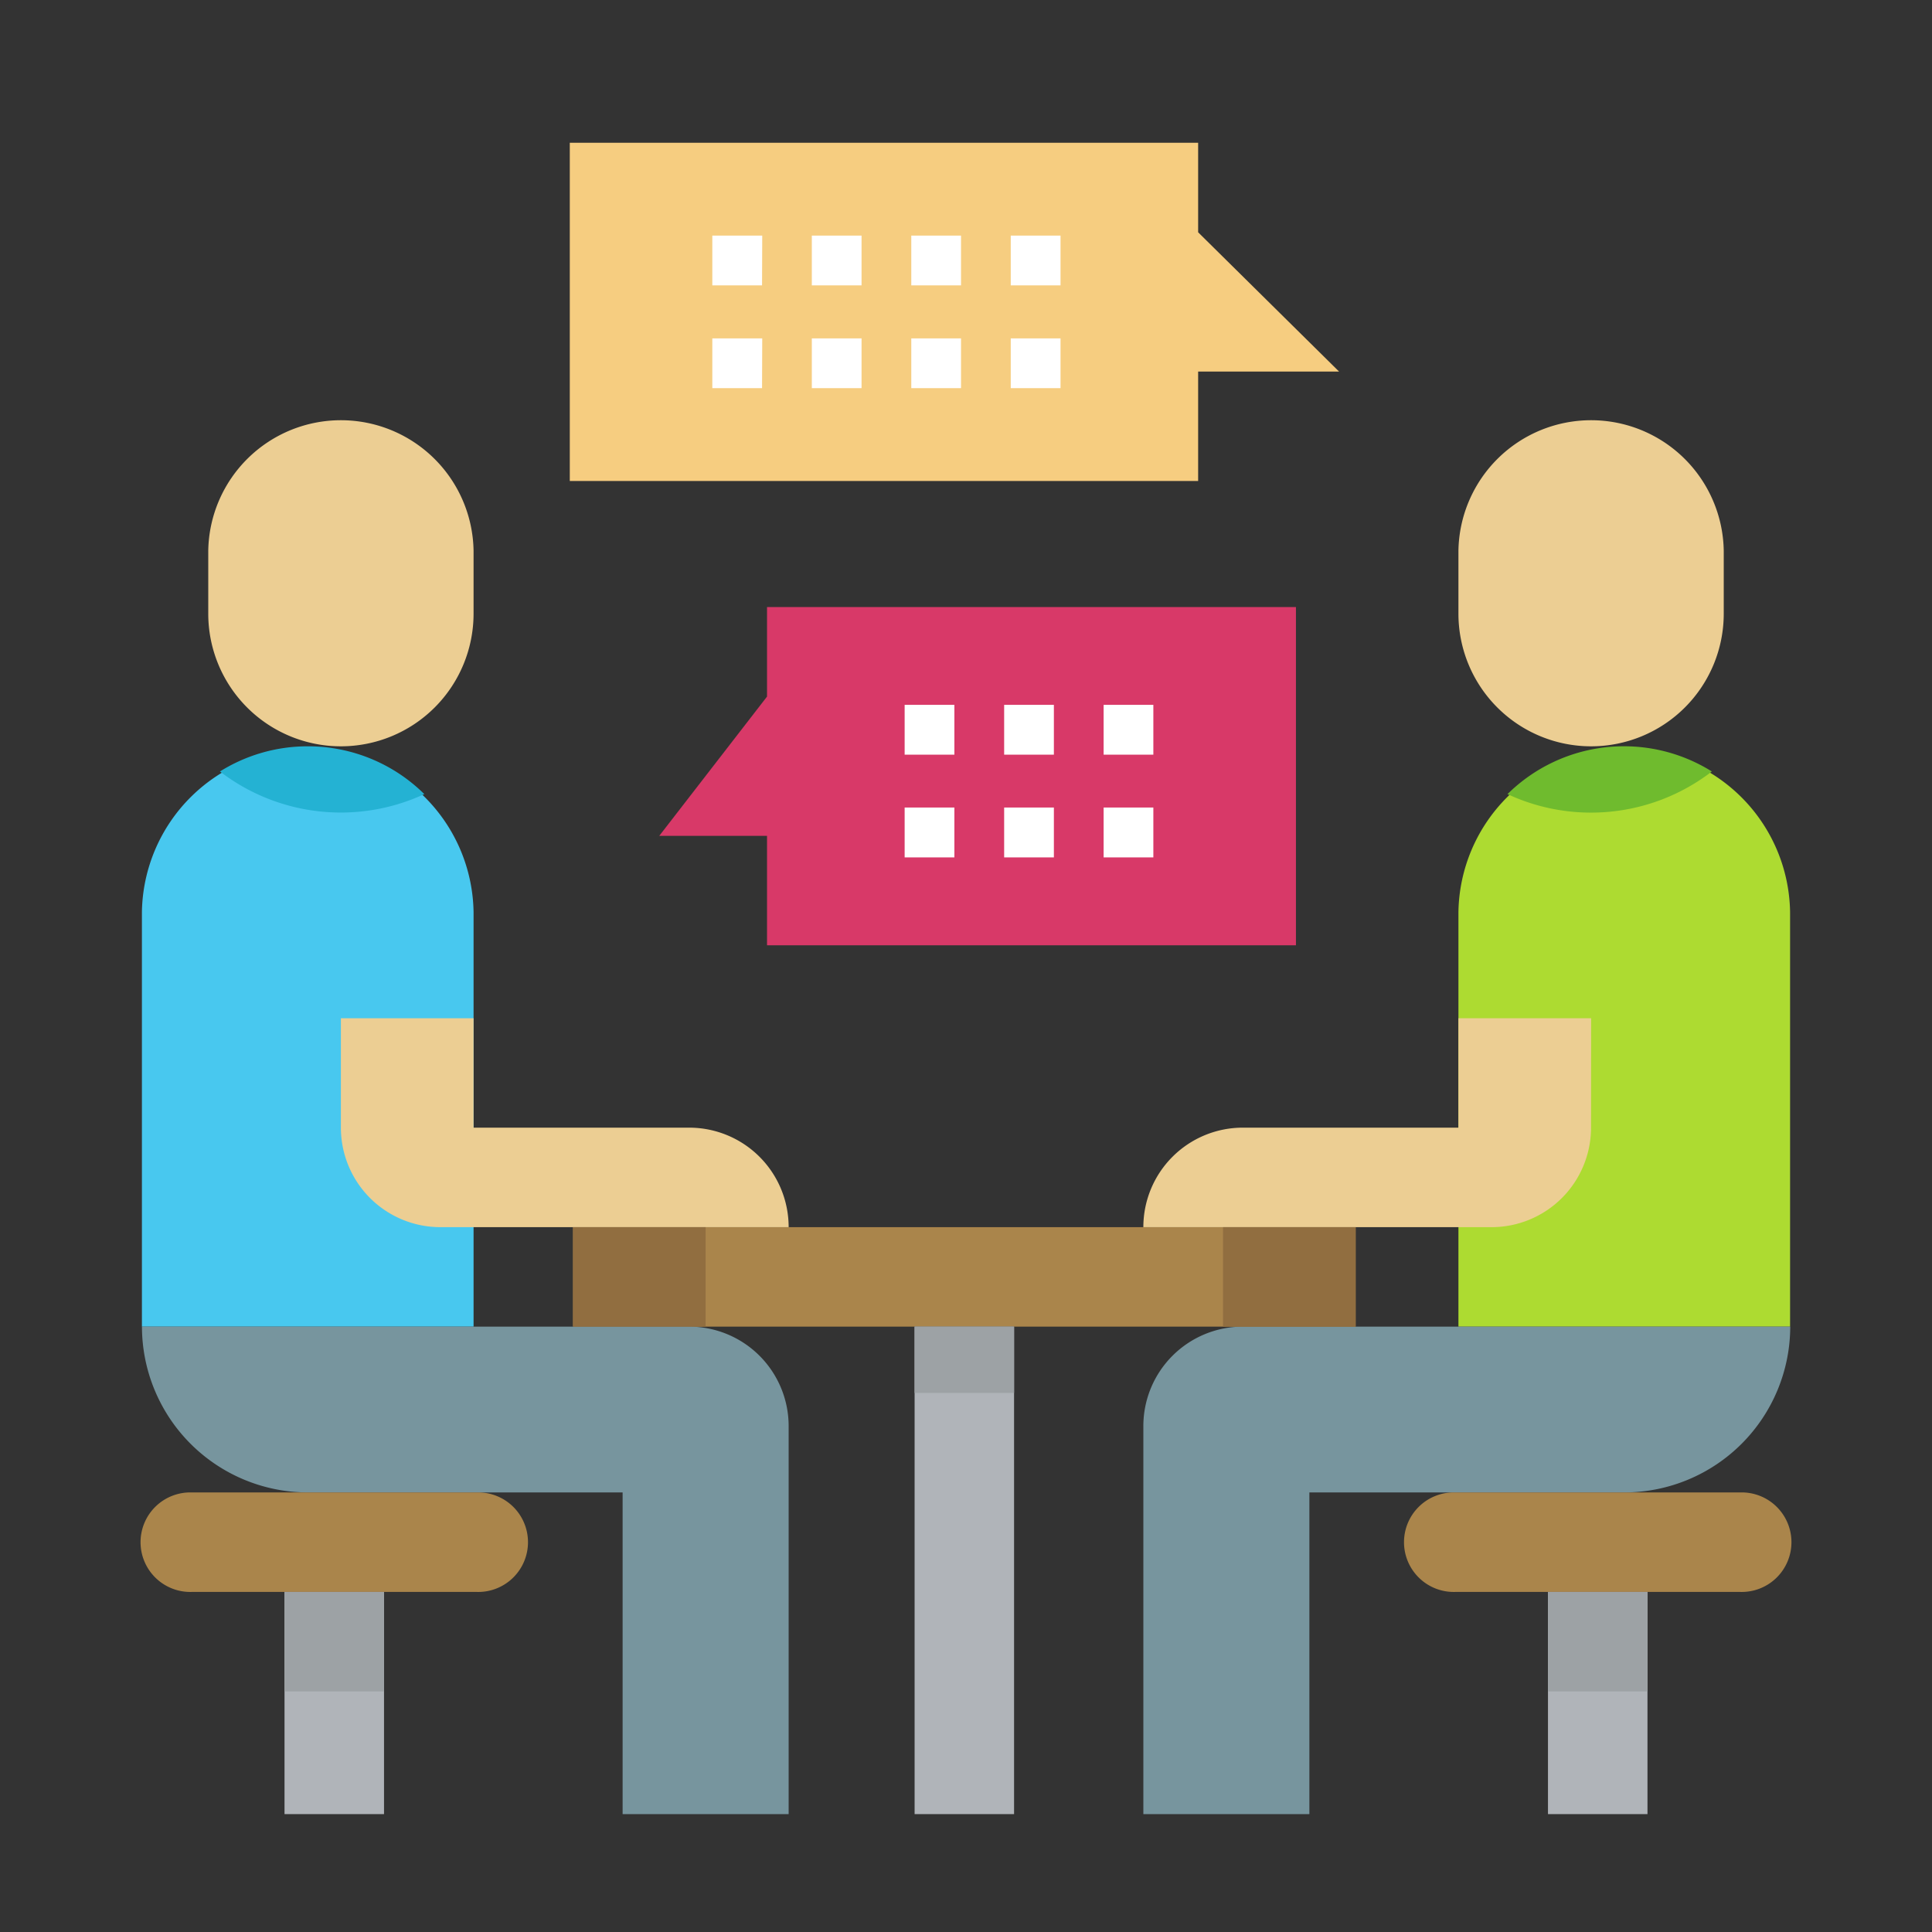
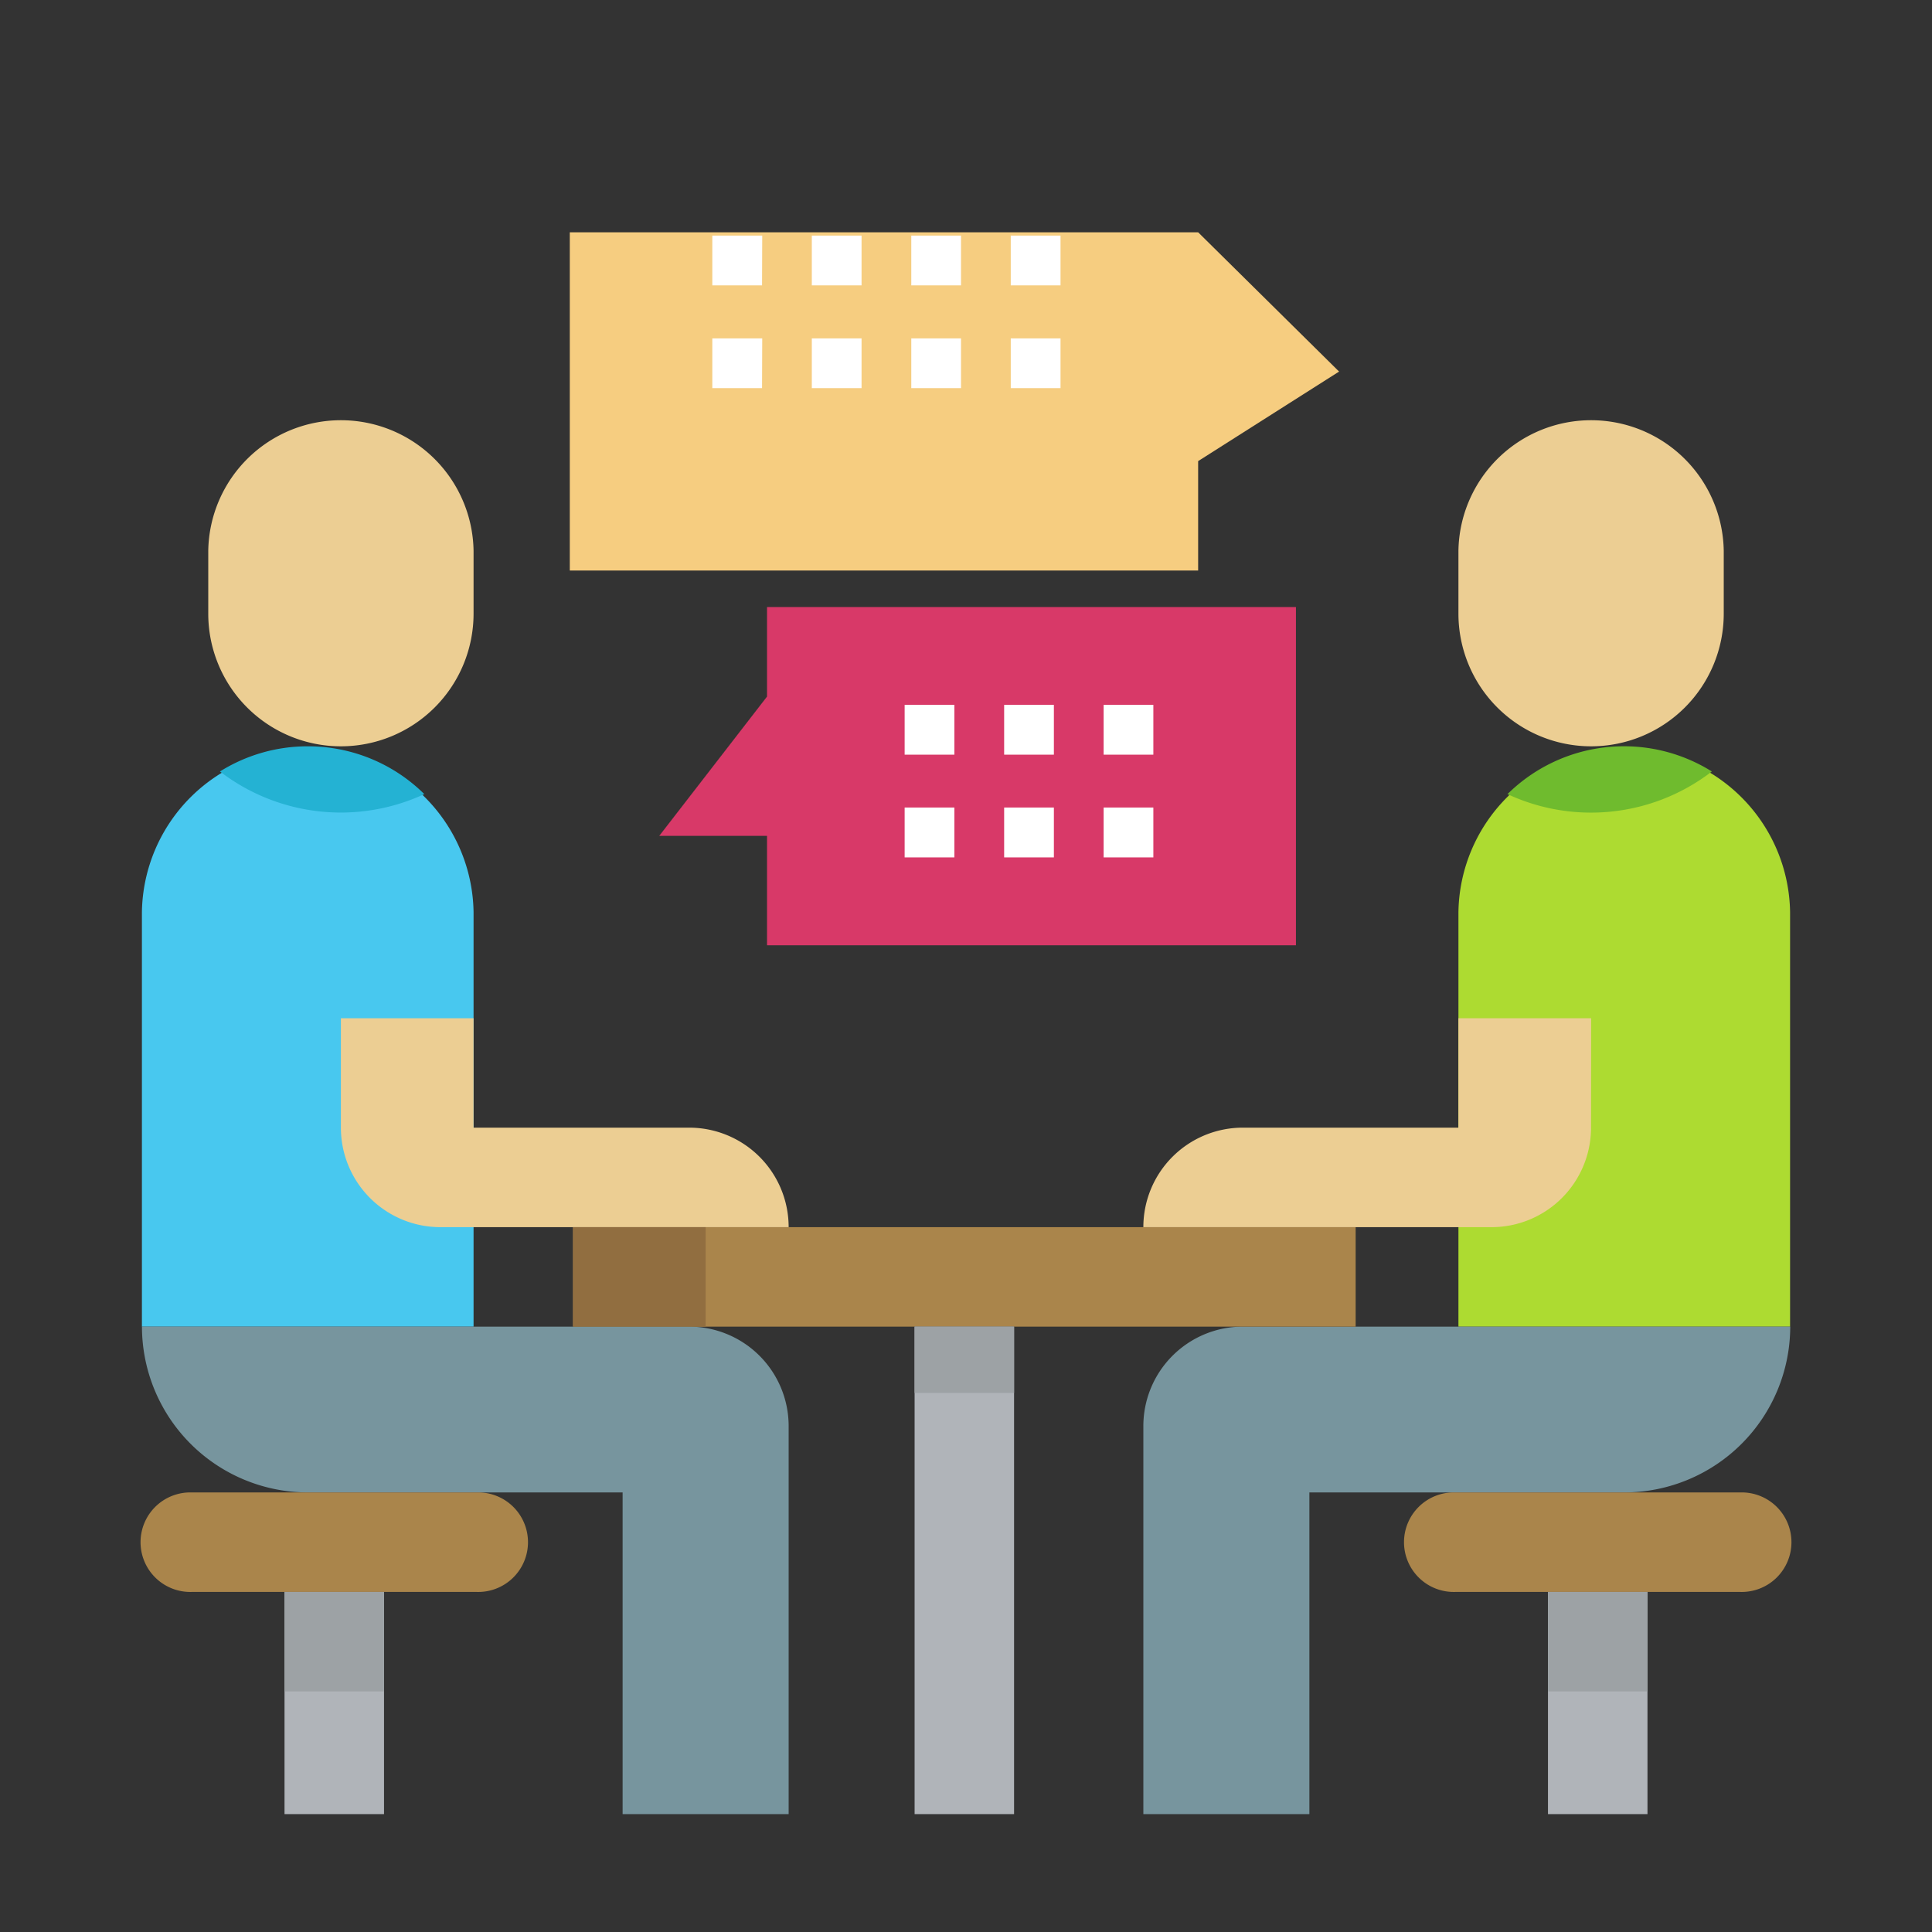
<svg xmlns="http://www.w3.org/2000/svg" id="Layer_1" data-name="Layer 1" viewBox="0 0 512 512">
  <rect x="0" y="0" width="512" height="512" fill="#333333" stroke="none" />
  <defs>
    <style>.cls-1{fill:#addb31;}.cls-2{fill:#48c8ef;}.cls-3{fill:#ecce93;}.cls-4{fill:#77959e;}.cls-5{fill:#aa854b;}.cls-6{fill:#b0b4b9;}.cls-7{fill:#f6cd80;}.cls-8{fill:#d83968;}.cls-9{fill:#9da2a5;}.cls-10{fill:#6fbb2e;}.cls-11{fill:#24b2d3;}.cls-12{fill:#916e40;}.cls-13{fill:#fff;}</style>
  </defs>
  <path class="cls-1" d="M474.39,351.57H386.5V241.72a43.95,43.95,0,0,1,87.89,0Z" />
  <path class="cls-2" d="M37.61,351.57H125.5V241.72a43.95,43.95,0,0,0-87.89,0Z" />
  <path class="cls-3" d="M421.66,197.78a35.16,35.16,0,0,1-35.16-35.15v-16.7a35.16,35.16,0,0,1,70.31,0v16.7A35.15,35.15,0,0,1,421.66,197.78Z" />
  <path class="cls-4" d="M329.38,351.57A26.36,26.36,0,0,0,303,377.94V480.76H347V395.51h83.48a44,44,0,0,0,43.95-43.94Z" />
  <path class="cls-5" d="M151.86,325.21h207.4v26.36H151.86Z" />
  <path class="cls-6" d="M242.38,351.57h26.36V480.76H242.38Z" />
  <path class="cls-5" d="M461.2,421.88H385.63a13.19,13.19,0,1,1,0-26.37H461.2a13.19,13.19,0,1,1,0,26.37Z" />
  <path class="cls-3" d="M421.66,269.84H386.5v29H329.38A26.36,26.36,0,0,0,303,325.21h92.27a26.37,26.37,0,0,0,26.37-26.37Z" />
  <path class="cls-3" d="M90.34,197.78a35.16,35.16,0,0,0,35.16-35.15v-16.7a35.16,35.16,0,0,0-70.31,0v16.7A35.15,35.15,0,0,0,90.34,197.78Z" />
  <path class="cls-4" d="M182.62,351.57h-145a44,44,0,0,0,44,43.94H165v85.25H209V377.94A26.36,26.36,0,0,0,182.62,351.57Z" />
  <path class="cls-5" d="M50.8,421.88h75.57a13.19,13.19,0,1,0,0-26.37H50.8a13.19,13.19,0,1,0,0,26.37Z" />
  <path class="cls-6" d="M410.23,421.88H436.6v58.88H410.23Z" />
  <path class="cls-6" d="M75.4,421.88h26.37v58.88H75.4Z" />
  <path class="cls-3" d="M125.5,269.84H90.34v29a26.37,26.37,0,0,0,26.37,26.37H209a26.36,26.36,0,0,0-26.36-26.37H125.5Z" />
-   <path class="cls-7" d="M354.87,98.47,317.52,61.56V37.83H151v89.64H317.52v-29Z" />
+   <path class="cls-7" d="M354.87,98.47,317.52,61.56H151v89.64H317.52v-29Z" />
  <path class="cls-8" d="M174.71,221.51l28.56-36.91V160.87H343.44v89.64H203.27v-29Z" />
  <path class="cls-9" d="M410.23,421.88H436.6v26.36H410.23Z" />
  <path class="cls-9" d="M75.4,421.88h26.37v26.36H75.4Z" />
  <path class="cls-9" d="M242.38,351.57h26.36v17.58H242.38Z" />
  <path class="cls-10" d="M421.66,215.35a52.43,52.43,0,0,0,32-10.9,43.92,43.92,0,0,0-54.16,6A52.4,52.4,0,0,0,421.66,215.35Z" />
  <path class="cls-11" d="M81.56,197.78a43.75,43.75,0,0,0-23.27,6.67,52.59,52.59,0,0,0,54.16,6A43.8,43.8,0,0,0,81.56,197.78Z" />
  <path class="cls-12" d="M151.86,325.21H187v26.36H151.86Z" />
-   <path class="cls-12" d="M324.11,325.21h35.15v26.36H324.11Z" />
  <path class="cls-13" d="M281.05,75.62H267.86V62.44h13.19Zm-26.37,0H241.5V62.44h13.18Zm-26.36,0H215.14V62.44h13.18Zm-26.37,0H188.77V62.44H202Z" />
  <path class="cls-13" d="M281.05,102.87H267.86V89.68h13.19Zm-26.37,0H241.5V89.68h13.18Zm-26.36,0H215.14V89.68h13.18Zm-26.37,0H188.77V89.68H202Z" />
  <path class="cls-13" d="M305.65,200H292.47V186.79h13.18Zm-26.36,0H266.11V186.79h13.18Zm-26.37,0H239.74V186.79h13.18Z" />
  <path class="cls-13" d="M305.65,227.22H292.47V214h13.18Zm-26.36,0H266.11V214h13.18Zm-26.37,0H239.74V214h13.18Z" />
</svg>